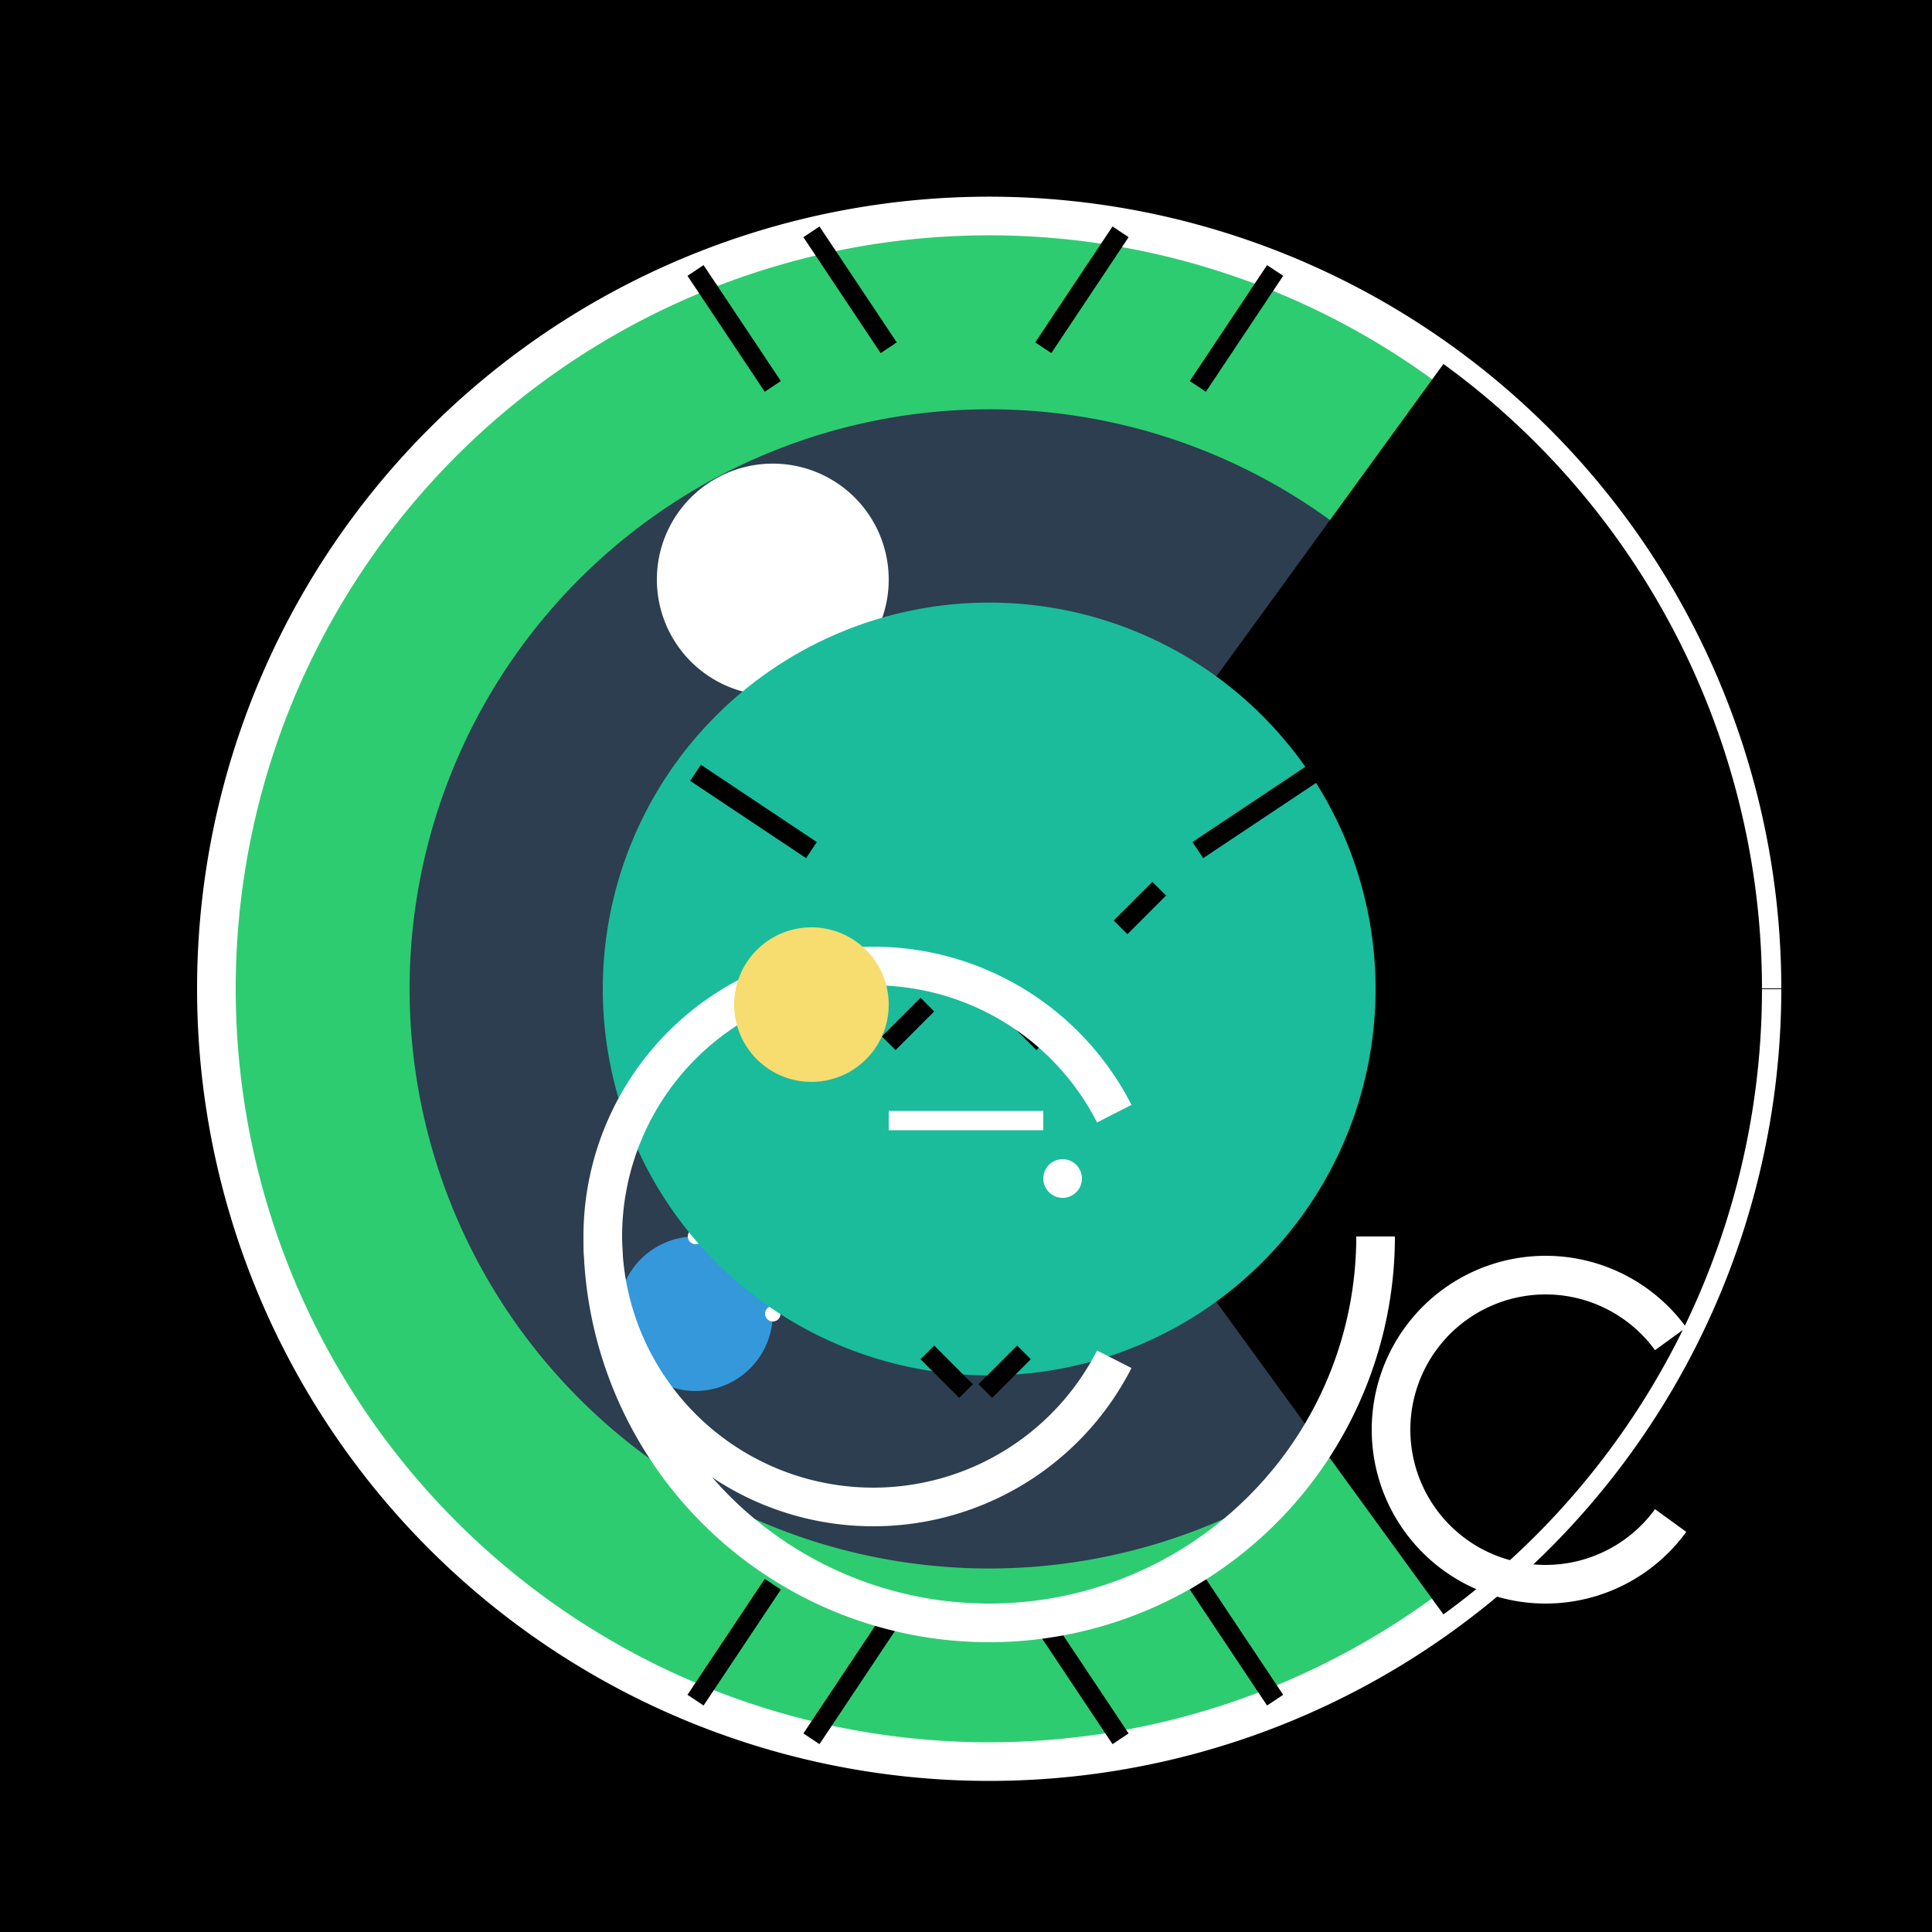
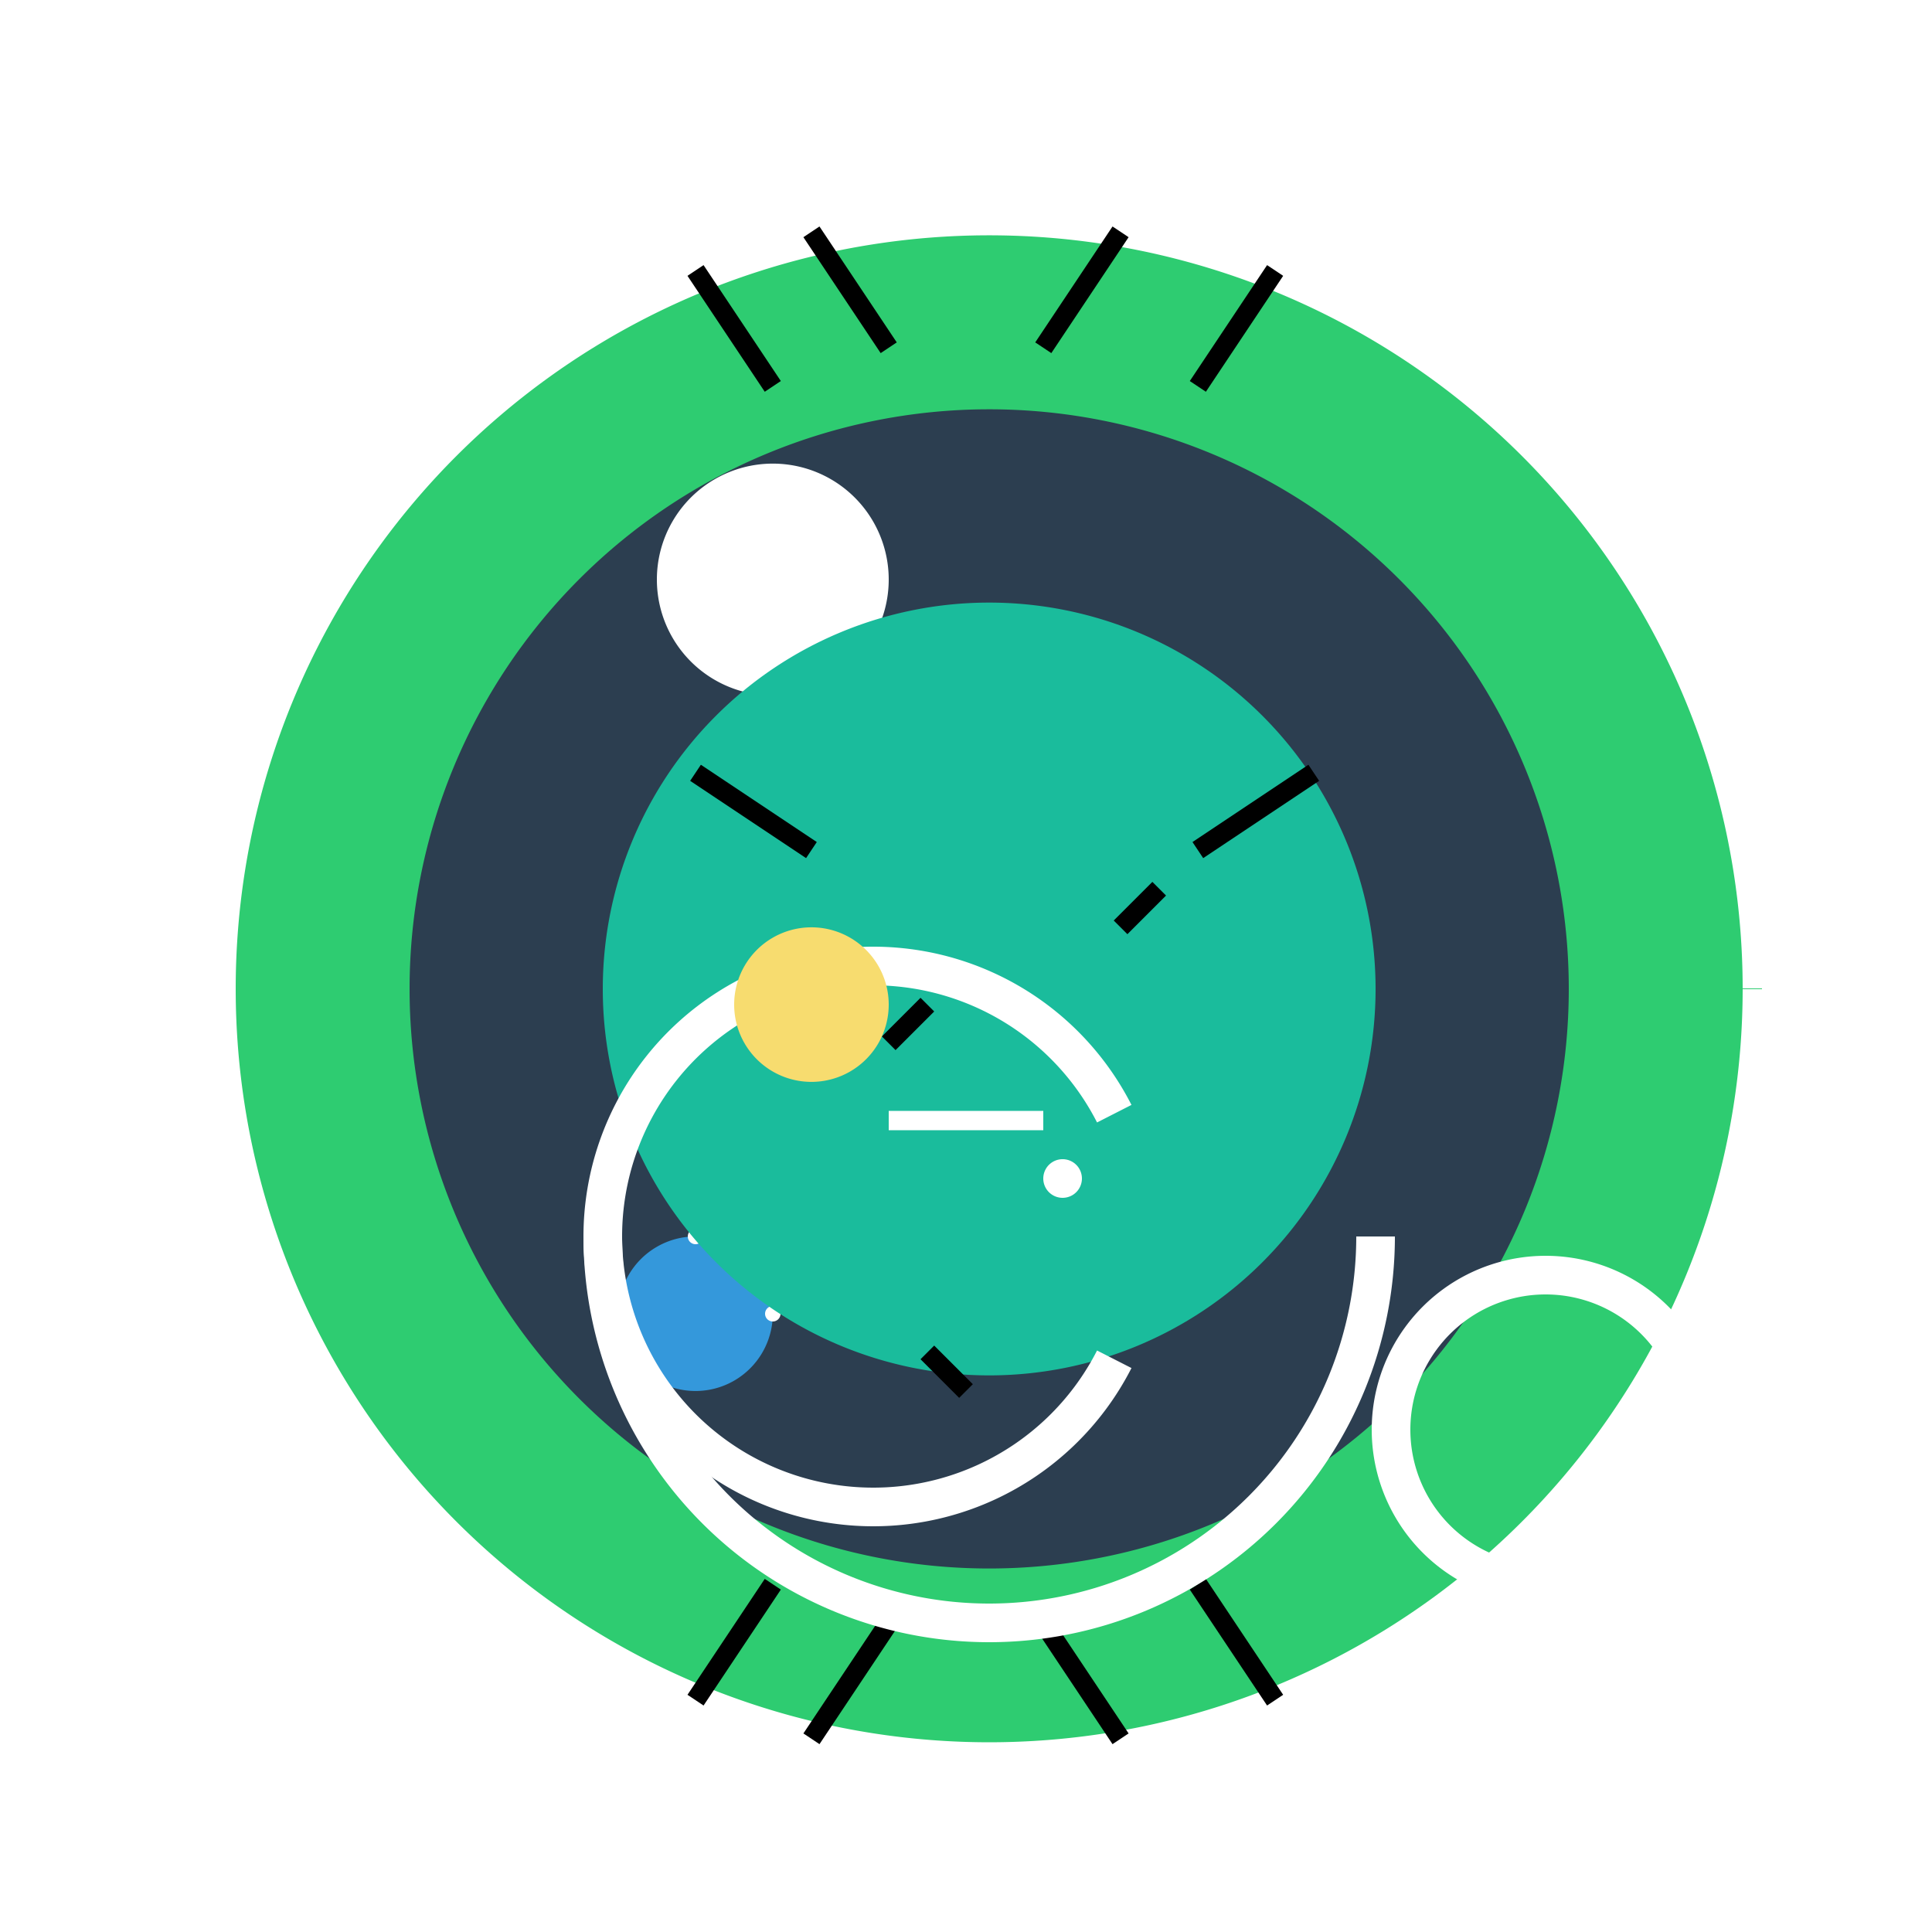
<svg xmlns="http://www.w3.org/2000/svg" width="500" height="500">
  <defs />
  <g>
-     <rect fill="#000000" stroke="none" x="0" y="0" width="512" height="512" />
    <path fill="#2ECC71" stroke="#FFFFFF" paint-order="fill stroke markers" d=" M 456 256 A 200 200 0 1 1 456 255.8" stroke-miterlimit="10" stroke-width="10" stroke-dasharray="" />
    <path fill="#2C3E50" stroke="none" paint-order="stroke fill markers" d=" M 406 256 A 150 150 0 1 1 406 255.85" />
    <path fill="#000000" stroke="none" paint-order="stroke fill markers" d=" M 331 256 A 75 75 0 1 1 331 255.925" />
    <path fill="#FFFFFF" stroke="none" paint-order="stroke fill markers" d=" M 230 150 A 30 30 0 1 1 230 149.97" />
    <path fill="#FFFFFF" stroke="none" paint-order="stroke fill markers" d=" M 250 200 A 10 10 0 1 1 250 199.99" />
-     <path fill="#FFFFFF" stroke="none" paint-order="stroke fill markers" d=" M 280 230 A 10 10 0 1 1 280 229.99" />
    <path fill="none" stroke="#000000" paint-order="fill stroke markers" d=" M 200 100 L 180 70" stroke-miterlimit="10" stroke-width="5" stroke-dasharray="" />
    <path fill="none" stroke="#000000" paint-order="fill stroke markers" d=" M 230 90 L 210 60" stroke-miterlimit="10" stroke-width="5" stroke-dasharray="" />
    <path fill="none" stroke="#000000" paint-order="fill stroke markers" d=" M 270 90 L 290 60" stroke-miterlimit="10" stroke-width="5" stroke-dasharray="" />
    <path fill="none" stroke="#000000" paint-order="fill stroke markers" d=" M 310 100 L 330 70" stroke-miterlimit="10" stroke-width="5" stroke-dasharray="" />
-     <path fill="#000000" stroke="none" paint-order="stroke fill markers" d=" M 373.557 94.197 A 200 200 0 0 1 373.557 417.803 L 256 256 Z" />
+     <path fill="#000000" stroke="none" paint-order="stroke fill markers" d=" M 373.557 94.197 L 256 256 Z" />
    <path fill="none" stroke="#000000" paint-order="fill stroke markers" d=" M 200 410 L 180 440" stroke-miterlimit="10" stroke-width="5" stroke-dasharray="" />
    <path fill="none" stroke="#000000" paint-order="fill stroke markers" d=" M 230 420 L 210 450" stroke-miterlimit="10" stroke-width="5" stroke-dasharray="" />
    <path fill="none" stroke="#000000" paint-order="fill stroke markers" d=" M 270 420 L 290 450" stroke-miterlimit="10" stroke-width="5" stroke-dasharray="" />
    <path fill="none" stroke="#000000" paint-order="fill stroke markers" d=" M 310 410 L 330 440" stroke-miterlimit="10" stroke-width="5" stroke-dasharray="" />
    <path fill="none" stroke="#FFFFFF" paint-order="fill stroke markers" d=" M 206 256 Q 256 296 306 256" stroke-miterlimit="10" stroke-width="10" stroke-dasharray="" />
    <path fill="#3498DB" stroke="none" paint-order="stroke fill markers" d=" M 200 340 A 20 20 0 1 1 200 339.98" />
    <path fill="#FFFFFF" stroke="none" paint-order="stroke fill markers" d=" M 182 320 A 2 2 0 1 1 182 319.998" />
    <path fill="#FFFFFF" stroke="none" paint-order="stroke fill markers" d=" M 202 340 A 2 2 0 1 1 202 339.998" />
    <path fill="#FFFFFF" stroke="none" paint-order="stroke fill markers" d=" M 222 320 A 2 2 0 1 1 222 319.998" />
    <path fill="#FFFFFF" stroke="none" paint-order="stroke fill markers" d=" M 243 300 A 3 3 0 1 1 243 299.997" />
    <path fill="#FFFFFF" stroke="none" paint-order="stroke fill markers" d=" M 262 280 A 2 2 0 1 1 262 279.998" />
    <path fill="#1ABC9C" stroke="none" paint-order="stroke fill markers" d=" M 356 256 A 100 100 0 1 1 356 255.9" />
    <path fill="none" stroke="#FFFFFF" paint-order="fill stroke markers" d=" M 356 320 A 100 100 0 0 1 156 320" stroke-miterlimit="10" stroke-width="10" stroke-dasharray="" />
    <path fill="none" stroke="#000000" paint-order="fill stroke markers" d=" M 230 270 L 240 260" stroke-miterlimit="10" stroke-width="5" stroke-dasharray="" />
-     <path fill="none" stroke="#000000" paint-order="fill stroke markers" d=" M 270 270 L 260 260" stroke-miterlimit="10" stroke-width="5" stroke-dasharray="" />
    <path fill="none" stroke="#FFFFFF" paint-order="fill stroke markers" d=" M 230 290 L 270 290" stroke-miterlimit="10" stroke-width="5" stroke-dasharray="" />
    <path fill="none" stroke="#000000" paint-order="fill stroke markers" d=" M 240 350 L 250 360" stroke-miterlimit="10" stroke-width="5" stroke-dasharray="" />
-     <path fill="none" stroke="#000000" paint-order="fill stroke markers" d=" M 265 350 L 255 360" stroke-miterlimit="10" stroke-width="5" stroke-dasharray="" />
    <path fill="none" stroke="#FFFFFF" paint-order="fill stroke markers" d=" M 288.37 351.779 A 70 70 0 1 1 288.37 288.221" stroke-miterlimit="10" stroke-width="10" stroke-dasharray="" />
    <path fill="#FFFFFF" stroke="none" paint-order="stroke fill markers" d=" M 280 305 A 5 5 0 1 1 280 304.995" />
    <path fill="#F7DC6F" stroke="none" paint-order="stroke fill markers" d=" M 230 260 A 20 20 0 1 1 230 259.98" />
    <path fill="none" stroke="#000000" paint-order="fill stroke markers" d=" M 180 200 L 210 220" stroke-miterlimit="10" stroke-width="5" stroke-dasharray="" />
    <path fill="none" stroke="#000000" paint-order="fill stroke markers" d=" M 310 220 L 340 200" stroke-miterlimit="10" stroke-width="5" stroke-dasharray="" />
    <path fill="none" stroke="#000000" paint-order="fill stroke markers" d=" M 290 240 L 300 230" stroke-miterlimit="10" stroke-width="5" stroke-dasharray="" />
    <path fill="none" stroke="#FFFFFF" paint-order="fill stroke markers" d=" M 432.361 393.511 A 40 40 0 1 1 432.361 346.489" stroke-miterlimit="10" stroke-width="10" stroke-dasharray="" />
  </g>
</svg>